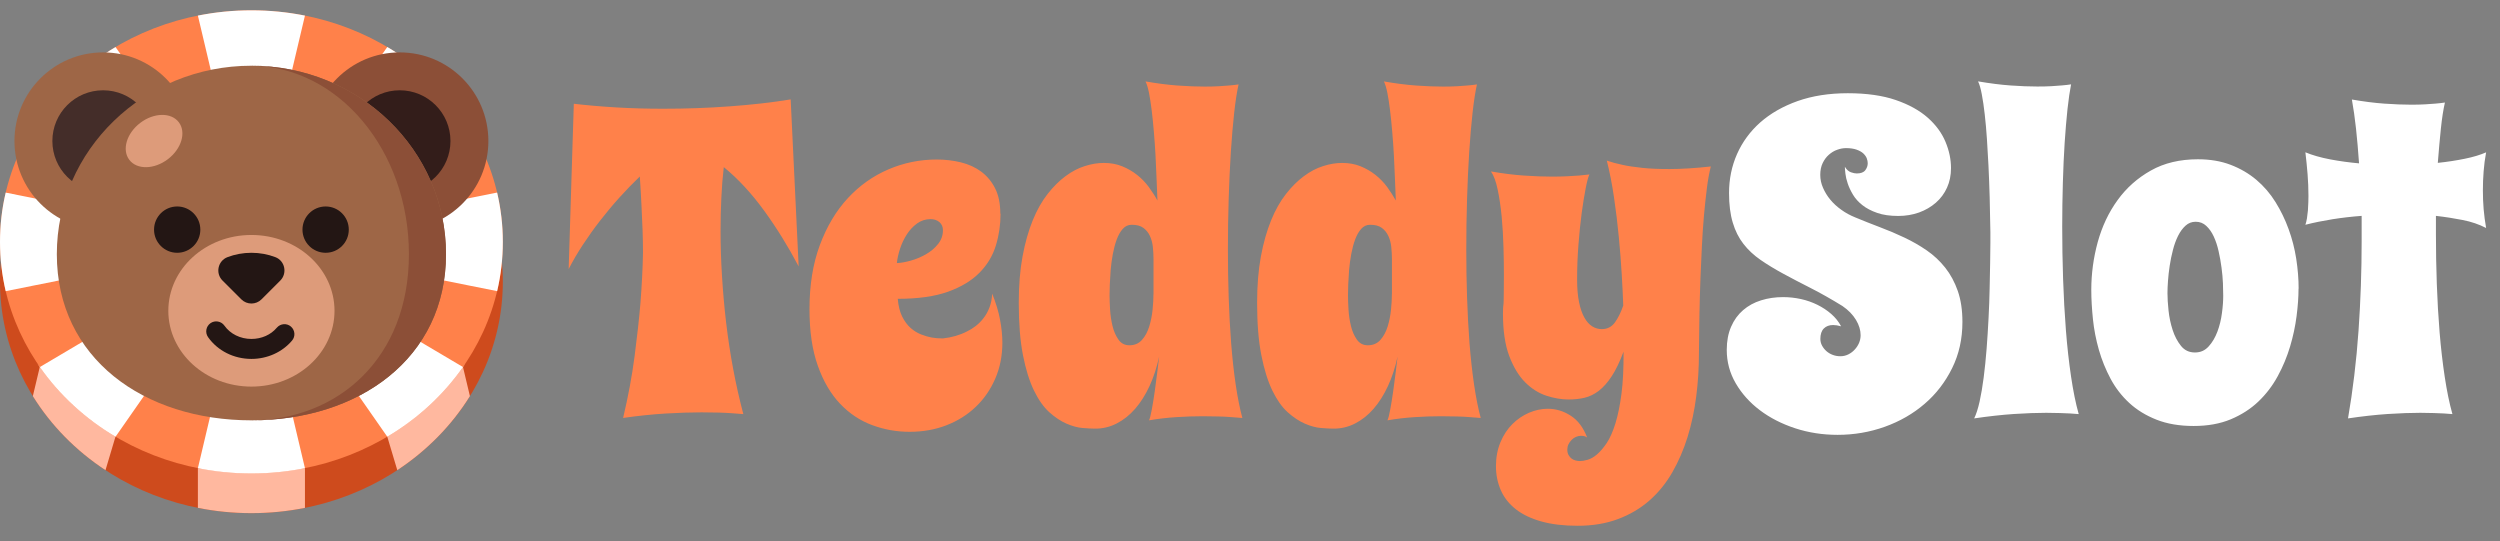
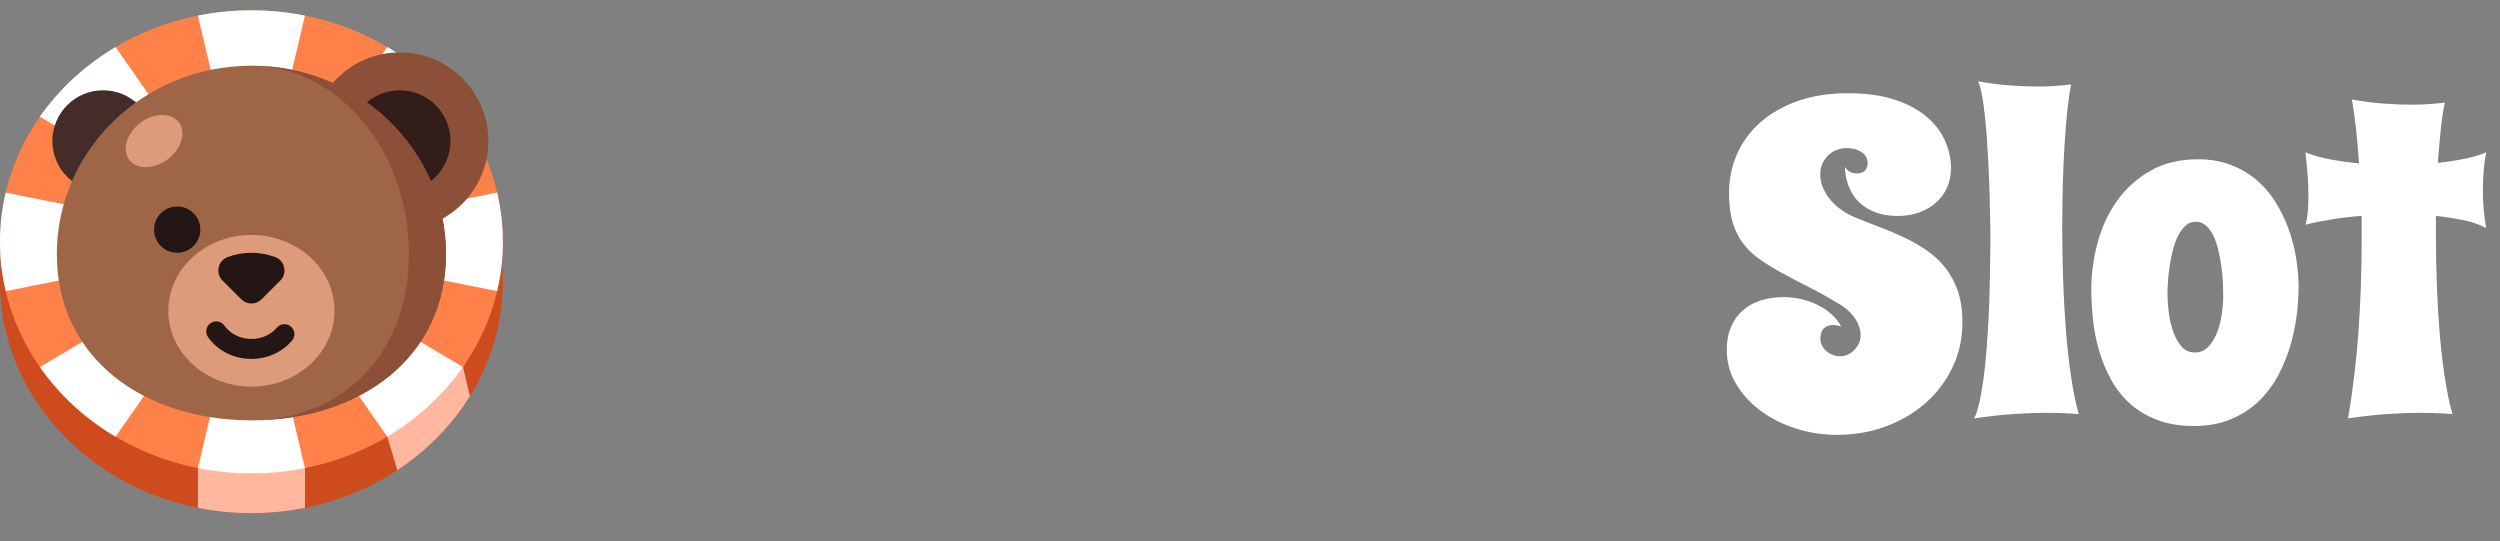
<svg xmlns="http://www.w3.org/2000/svg" width="97" height="21" viewBox="0 0 97 21" fill="none">
  <rect x="0" y="0" width="97" height="21" fill="#808080" stroke="none" />
-   <path d="M28.838 16.067C28.71 16.056 28.562 16.045 28.393 16.033C28.247 16.022 28.076 16.013 27.88 16.008C27.684 16.004 27.463 15.999 27.217 15.999C26.802 15.999 26.337 16.015 25.819 16.045C25.301 16.077 24.754 16.134 24.177 16.216C24.373 15.388 24.522 14.59 24.622 13.824C24.722 13.058 24.797 12.373 24.848 11.776C24.902 11.076 24.937 10.419 24.948 9.804C24.948 9.541 24.943 9.252 24.932 8.939C24.921 8.67 24.907 8.358 24.891 8.002C24.875 7.647 24.852 7.261 24.825 6.848C24.563 7.099 24.3 7.371 24.04 7.658C23.78 7.945 23.53 8.246 23.288 8.556C23.046 8.867 22.823 9.181 22.613 9.5C22.403 9.82 22.221 10.132 22.064 10.44L22.264 4.026C22.791 4.087 23.345 4.135 23.931 4.169C24.515 4.203 25.112 4.219 25.723 4.219C26.597 4.219 27.461 4.19 28.318 4.126C29.175 4.064 29.96 3.975 30.678 3.857L30.988 10.337C30.585 9.571 30.14 8.851 29.65 8.176C29.16 7.501 28.637 6.937 28.083 6.484C28.038 6.864 28.006 7.263 27.988 7.681C27.967 8.098 27.958 8.524 27.958 8.96C27.958 9.525 27.976 10.107 28.013 10.702C28.049 11.297 28.102 11.899 28.172 12.504C28.243 13.108 28.334 13.71 28.446 14.309C28.558 14.909 28.69 15.493 28.84 16.063L28.838 16.067ZM38.821 8.294C38.821 8.714 38.762 9.122 38.641 9.521C38.52 9.918 38.31 10.271 38.007 10.579C37.704 10.887 37.298 11.133 36.785 11.318C36.272 11.502 35.622 11.594 34.833 11.594C34.856 11.867 34.913 12.098 35.004 12.282C35.097 12.467 35.207 12.615 35.334 12.727C35.462 12.839 35.601 12.923 35.745 12.978C35.891 13.035 36.025 13.073 36.148 13.096C36.272 13.119 36.418 13.131 36.584 13.131C36.931 13.092 37.241 13.003 37.517 12.861C37.635 12.805 37.749 12.734 37.861 12.647C37.973 12.56 38.075 12.458 38.166 12.337C38.26 12.216 38.335 12.079 38.392 11.927C38.452 11.774 38.486 11.596 38.497 11.393C38.643 11.758 38.746 12.098 38.803 12.412C38.862 12.729 38.892 13.023 38.892 13.297C38.892 13.801 38.8 14.264 38.618 14.686C38.436 15.107 38.185 15.475 37.865 15.78C37.546 16.088 37.168 16.327 36.728 16.498C36.288 16.669 35.811 16.754 35.296 16.754C34.78 16.754 34.306 16.667 33.839 16.494C33.371 16.321 32.956 16.045 32.596 15.666C32.236 15.288 31.946 14.797 31.732 14.193C31.515 13.589 31.408 12.855 31.408 11.993C31.408 11.058 31.542 10.23 31.811 9.507C32.081 8.784 32.441 8.18 32.895 7.69C33.348 7.2 33.873 6.828 34.468 6.573C35.063 6.317 35.69 6.189 36.345 6.189C36.668 6.189 36.981 6.226 37.282 6.299C37.581 6.372 37.845 6.493 38.071 6.659C38.297 6.828 38.479 7.045 38.611 7.309C38.746 7.576 38.812 7.902 38.812 8.287L38.821 8.294ZM34.799 10.207C34.956 10.203 35.136 10.168 35.344 10.111C35.551 10.052 35.747 9.97 35.932 9.863C36.117 9.756 36.272 9.626 36.397 9.468C36.523 9.311 36.586 9.133 36.586 8.93C36.586 8.803 36.541 8.698 36.452 8.62C36.363 8.543 36.247 8.502 36.108 8.502C35.911 8.502 35.736 8.559 35.583 8.67C35.428 8.782 35.298 8.921 35.188 9.09C35.079 9.259 34.99 9.443 34.924 9.644C34.858 9.845 34.815 10.034 34.799 10.207ZM48.206 16.218C48.079 16.207 47.933 16.195 47.771 16.184C47.632 16.172 47.468 16.163 47.281 16.159C47.094 16.154 46.889 16.15 46.663 16.15C46.343 16.15 46.006 16.161 45.648 16.184C45.29 16.207 44.934 16.248 44.581 16.309C44.615 16.243 44.651 16.102 44.69 15.89C44.729 15.678 44.768 15.443 44.804 15.185C44.841 14.927 44.875 14.672 44.905 14.421C44.934 14.17 44.959 13.974 44.975 13.833C44.886 14.252 44.761 14.636 44.601 14.98C44.442 15.324 44.255 15.618 44.043 15.862C43.831 16.106 43.591 16.296 43.329 16.43C43.067 16.565 42.789 16.631 42.499 16.631C42.364 16.631 42.2 16.622 42.004 16.606C41.808 16.59 41.601 16.533 41.379 16.437C41.158 16.341 40.937 16.195 40.716 15.997C40.495 15.798 40.296 15.518 40.121 15.158C39.945 14.797 39.801 14.339 39.692 13.785C39.583 13.231 39.528 12.554 39.528 11.753C39.528 11.081 39.576 10.481 39.674 9.952C39.772 9.423 39.904 8.958 40.068 8.554C40.232 8.15 40.426 7.808 40.647 7.526C40.869 7.243 41.101 7.013 41.345 6.833C41.589 6.652 41.838 6.522 42.093 6.443C42.349 6.361 42.593 6.322 42.827 6.322C43.09 6.322 43.329 6.365 43.541 6.452C43.753 6.538 43.947 6.65 44.12 6.787C44.294 6.924 44.444 7.081 44.574 7.257C44.702 7.432 44.816 7.608 44.909 7.781C44.898 7.523 44.886 7.243 44.875 6.942C44.864 6.639 44.85 6.335 44.834 6.028C44.818 5.72 44.795 5.417 44.77 5.118C44.745 4.819 44.718 4.541 44.686 4.283C44.654 4.026 44.62 3.8 44.581 3.604C44.542 3.408 44.496 3.259 44.446 3.159C44.893 3.237 45.31 3.291 45.698 3.319C46.084 3.346 46.435 3.36 46.747 3.36C46.948 3.36 47.13 3.355 47.292 3.346C47.454 3.337 47.591 3.328 47.703 3.316C47.837 3.305 47.953 3.291 48.056 3.275C47.994 3.556 47.937 3.921 47.887 4.37C47.837 4.821 47.794 5.328 47.757 5.893C47.721 6.459 47.693 7.065 47.673 7.71C47.652 8.358 47.643 9.017 47.643 9.687C47.643 10.308 47.652 10.928 47.673 11.543C47.693 12.159 47.725 12.752 47.769 13.32C47.814 13.888 47.871 14.419 47.944 14.916C48.017 15.411 48.104 15.846 48.204 16.22L48.206 16.218ZM44.756 11.407V10.048C44.756 9.897 44.747 9.742 44.731 9.585C44.715 9.427 44.677 9.286 44.617 9.156C44.558 9.028 44.474 8.924 44.362 8.841C44.25 8.759 44.1 8.721 43.908 8.721C43.774 8.721 43.66 8.773 43.564 8.88C43.468 8.987 43.391 9.124 43.329 9.291C43.267 9.459 43.217 9.646 43.178 9.854C43.14 10.061 43.112 10.267 43.094 10.472C43.078 10.677 43.067 10.866 43.06 11.042C43.055 11.217 43.051 11.357 43.051 11.457C43.051 11.607 43.058 11.794 43.071 12.015C43.085 12.237 43.117 12.449 43.167 12.654C43.217 12.859 43.295 13.033 43.397 13.178C43.5 13.324 43.641 13.397 43.822 13.397C44.022 13.397 44.186 13.327 44.309 13.188C44.433 13.049 44.526 12.875 44.59 12.668C44.654 12.46 44.697 12.243 44.72 12.018C44.743 11.792 44.754 11.589 44.754 11.409L44.756 11.407ZM57.457 16.218C57.33 16.207 57.184 16.195 57.022 16.184C56.883 16.172 56.719 16.163 56.532 16.159C56.345 16.154 56.139 16.15 55.914 16.15C55.594 16.15 55.257 16.161 54.899 16.184C54.541 16.207 54.185 16.248 53.832 16.309C53.866 16.243 53.903 16.102 53.941 15.89C53.98 15.678 54.019 15.443 54.055 15.185C54.092 14.927 54.126 14.672 54.156 14.421C54.185 14.17 54.21 13.974 54.226 13.833C54.137 14.252 54.012 14.636 53.852 14.98C53.693 15.324 53.506 15.618 53.294 15.862C53.082 16.106 52.842 16.296 52.58 16.43C52.318 16.565 52.039 16.631 51.748 16.631C51.613 16.631 51.449 16.622 51.253 16.606C51.057 16.59 50.849 16.533 50.628 16.437C50.407 16.341 50.186 16.195 49.965 15.997C49.743 15.798 49.545 15.518 49.369 15.158C49.194 14.797 49.05 14.339 48.941 13.785C48.831 13.231 48.776 12.554 48.776 11.753C48.776 11.081 48.824 10.481 48.922 9.952C49.02 9.423 49.153 8.958 49.317 8.554C49.481 8.15 49.675 7.808 49.896 7.526C50.117 7.243 50.35 7.013 50.594 6.833C50.838 6.652 51.086 6.522 51.342 6.443C51.597 6.361 51.841 6.322 52.076 6.322C52.338 6.322 52.578 6.365 52.79 6.452C53.002 6.538 53.196 6.65 53.369 6.787C53.542 6.924 53.693 7.081 53.823 7.257C53.95 7.432 54.064 7.608 54.158 7.781C54.147 7.523 54.135 7.243 54.124 6.942C54.112 6.641 54.099 6.335 54.083 6.028C54.067 5.72 54.044 5.417 54.019 5.118C53.994 4.819 53.966 4.541 53.934 4.283C53.903 4.026 53.868 3.8 53.83 3.604C53.791 3.408 53.745 3.259 53.695 3.159C54.142 3.237 54.559 3.291 54.947 3.319C55.332 3.346 55.683 3.36 55.996 3.36C56.196 3.36 56.379 3.355 56.541 3.346C56.703 3.337 56.839 3.328 56.951 3.316C57.086 3.305 57.202 3.291 57.305 3.275C57.243 3.556 57.186 3.921 57.136 4.37C57.086 4.821 57.042 5.328 57.006 5.893C56.969 6.459 56.942 7.065 56.922 7.71C56.901 8.358 56.892 9.017 56.892 9.687C56.892 10.308 56.901 10.928 56.922 11.543C56.942 12.159 56.974 12.752 57.017 13.32C57.063 13.888 57.12 14.419 57.193 14.916C57.266 15.413 57.352 15.846 57.453 16.22L57.457 16.218ZM54.007 11.407V10.048C54.007 9.897 53.998 9.742 53.982 9.585C53.966 9.427 53.928 9.286 53.868 9.156C53.809 9.028 53.725 8.924 53.613 8.841C53.501 8.759 53.351 8.721 53.159 8.721C53.025 8.721 52.911 8.773 52.815 8.88C52.719 8.987 52.642 9.124 52.58 9.291C52.518 9.459 52.468 9.646 52.429 9.854C52.391 10.061 52.363 10.267 52.345 10.472C52.329 10.677 52.318 10.866 52.311 11.042C52.304 11.217 52.302 11.357 52.302 11.457C52.302 11.607 52.309 11.794 52.322 12.015C52.336 12.237 52.368 12.449 52.418 12.654C52.468 12.859 52.546 13.033 52.648 13.178C52.751 13.324 52.892 13.397 53.072 13.397C53.273 13.397 53.437 13.327 53.56 13.188C53.684 13.049 53.777 12.875 53.841 12.668C53.905 12.46 53.948 12.243 53.971 12.018C53.994 11.792 54.005 11.589 54.005 11.409L54.007 11.407ZM66.382 6.454C66.321 6.689 66.268 6.972 66.227 7.302C66.186 7.633 66.147 7.989 66.113 8.369C66.079 8.75 66.054 9.147 66.033 9.562C66.013 9.977 65.995 10.378 65.979 10.771C65.944 11.694 65.926 12.668 65.919 13.691C65.919 14.262 65.885 14.825 65.814 15.379C65.744 15.933 65.632 16.457 65.479 16.952C65.326 17.447 65.126 17.905 64.884 18.329C64.64 18.751 64.344 19.116 63.995 19.422C63.646 19.727 63.24 19.967 62.777 20.14C62.317 20.313 61.794 20.4 61.211 20.4C60.668 20.4 60.198 20.343 59.799 20.231C59.402 20.119 59.074 19.962 58.812 19.757C58.552 19.552 58.358 19.308 58.233 19.023C58.107 18.738 58.043 18.423 58.043 18.083C58.043 17.744 58.103 17.433 58.219 17.155C58.335 16.877 58.49 16.644 58.68 16.455C58.869 16.266 59.086 16.118 59.325 16.015C59.567 15.912 59.808 15.86 60.055 15.86C60.367 15.86 60.666 15.949 60.944 16.129C61.224 16.309 61.436 16.592 61.582 16.977C61.548 16.95 61.512 16.932 61.468 16.923C61.427 16.913 61.384 16.909 61.338 16.909C61.277 16.909 61.213 16.923 61.149 16.95C61.085 16.977 61.028 17.016 60.978 17.069C60.928 17.119 60.887 17.176 60.857 17.239C60.825 17.303 60.812 17.372 60.812 17.445C60.812 17.529 60.828 17.6 60.862 17.659C60.896 17.718 60.937 17.764 60.983 17.798C61.031 17.832 61.083 17.855 61.142 17.869C61.202 17.883 61.256 17.889 61.306 17.889C61.384 17.889 61.482 17.873 61.601 17.839C61.719 17.805 61.84 17.737 61.965 17.63C62.091 17.522 62.216 17.374 62.344 17.185C62.469 16.996 62.581 16.74 62.679 16.425C62.777 16.108 62.855 15.726 62.914 15.272C62.973 14.818 62.998 14.275 62.994 13.644C62.848 14.036 62.695 14.353 62.535 14.597C62.376 14.841 62.207 15.03 62.032 15.165C61.856 15.299 61.671 15.388 61.477 15.434C61.284 15.479 61.078 15.5 60.859 15.5C60.586 15.5 60.299 15.452 60 15.354C59.701 15.256 59.425 15.082 59.177 14.834C58.928 14.585 58.723 14.246 58.559 13.815C58.397 13.384 58.315 12.836 58.315 12.168C58.315 12.079 58.315 12.015 58.319 11.979C58.322 11.943 58.324 11.915 58.324 11.895C58.324 11.874 58.326 11.851 58.333 11.824C58.337 11.797 58.342 11.742 58.342 11.66C58.342 11.578 58.342 11.461 58.347 11.311C58.349 11.16 58.351 10.946 58.351 10.672C58.351 10.353 58.347 9.993 58.335 9.589C58.324 9.186 58.301 8.791 58.265 8.406C58.228 8.021 58.176 7.669 58.109 7.352C58.043 7.035 57.955 6.803 57.85 6.652C58.303 6.73 58.73 6.785 59.129 6.812C59.528 6.839 59.895 6.853 60.223 6.853C60.442 6.853 60.638 6.848 60.816 6.839C60.992 6.83 61.145 6.821 61.275 6.81C61.42 6.798 61.55 6.785 61.669 6.769C61.623 6.864 61.575 7.045 61.523 7.314C61.471 7.583 61.418 7.904 61.368 8.278C61.318 8.652 61.277 9.063 61.243 9.507C61.208 9.952 61.192 10.401 61.192 10.855C61.192 11.197 61.218 11.486 61.268 11.728C61.318 11.97 61.386 12.166 61.473 12.321C61.559 12.476 61.66 12.588 61.776 12.661C61.89 12.734 62.016 12.77 62.15 12.77C62.362 12.77 62.533 12.684 62.659 12.51C62.784 12.337 62.891 12.118 62.982 11.856C62.971 11.509 62.95 11.103 62.923 10.638C62.896 10.173 62.857 9.69 62.809 9.186C62.761 8.682 62.7 8.173 62.624 7.663C62.549 7.149 62.456 6.673 62.344 6.231C62.517 6.292 62.725 6.349 62.964 6.399C63.172 6.445 63.422 6.481 63.719 6.513C64.015 6.545 64.367 6.559 64.768 6.559C65.244 6.559 65.78 6.525 66.38 6.459L66.382 6.454Z" fill="#FF814A" />
  <path d="M75.699 6.522C75.699 6.803 75.647 7.056 75.544 7.282C75.442 7.508 75.296 7.704 75.111 7.865C74.926 8.027 74.71 8.153 74.461 8.244C74.213 8.333 73.941 8.379 73.652 8.379C73.333 8.379 73.059 8.34 72.833 8.26C72.607 8.182 72.416 8.082 72.263 7.961C72.108 7.84 71.987 7.706 71.898 7.558C71.809 7.409 71.741 7.266 71.693 7.124C71.645 6.985 71.615 6.855 71.602 6.739C71.588 6.62 71.581 6.532 71.581 6.47C71.647 6.582 71.727 6.652 71.816 6.684C71.905 6.716 71.98 6.73 72.042 6.73C72.199 6.73 72.309 6.689 72.373 6.605C72.436 6.52 72.468 6.431 72.468 6.335C72.468 6.274 72.455 6.21 72.43 6.142C72.404 6.076 72.359 6.012 72.295 5.952C72.231 5.893 72.144 5.845 72.035 5.806C71.926 5.768 71.791 5.747 71.627 5.747C71.515 5.747 71.401 5.768 71.283 5.811C71.164 5.852 71.057 5.918 70.959 6.005C70.861 6.091 70.781 6.199 70.719 6.329C70.658 6.456 70.626 6.609 70.626 6.782C70.626 6.956 70.66 7.118 70.731 7.282C70.802 7.446 70.895 7.603 71.016 7.747C71.137 7.893 71.278 8.023 71.445 8.141C71.609 8.26 71.791 8.358 71.985 8.436C72.293 8.563 72.61 8.691 72.938 8.814C73.266 8.937 73.583 9.072 73.891 9.218C74.199 9.364 74.489 9.53 74.76 9.717C75.031 9.904 75.269 10.127 75.474 10.385C75.679 10.643 75.841 10.944 75.962 11.288C76.082 11.633 76.142 12.034 76.142 12.492C76.142 13.146 76.01 13.744 75.743 14.284C75.476 14.825 75.123 15.285 74.676 15.668C74.231 16.052 73.716 16.348 73.132 16.558C72.546 16.768 71.935 16.872 71.299 16.872C70.722 16.872 70.174 16.788 69.652 16.617C69.132 16.446 68.676 16.213 68.284 15.917C67.892 15.621 67.579 15.272 67.347 14.873C67.114 14.474 66.998 14.04 66.998 13.575C66.998 13.233 67.055 12.934 67.167 12.677C67.278 12.419 67.434 12.205 67.632 12.034C67.83 11.863 68.063 11.735 68.33 11.653C68.597 11.569 68.879 11.528 69.183 11.528C69.417 11.528 69.648 11.553 69.876 11.603C70.102 11.653 70.316 11.728 70.514 11.826C70.713 11.924 70.893 12.043 71.052 12.182C71.212 12.321 71.34 12.481 71.435 12.661C71.317 12.627 71.214 12.611 71.125 12.611C70.975 12.611 70.854 12.656 70.765 12.745C70.676 12.834 70.63 12.969 70.63 13.149C70.63 13.245 70.653 13.331 70.697 13.413C70.742 13.495 70.799 13.566 70.87 13.628C70.941 13.689 71.02 13.737 71.114 13.771C71.207 13.806 71.303 13.822 71.403 13.822C71.515 13.822 71.618 13.799 71.714 13.751C71.809 13.703 71.894 13.641 71.964 13.562C72.037 13.484 72.092 13.397 72.133 13.302C72.172 13.206 72.192 13.108 72.192 13.007C72.192 12.811 72.133 12.613 72.012 12.412C71.891 12.212 71.718 12.031 71.488 11.874C71.052 11.605 70.64 11.373 70.254 11.176C69.869 10.98 69.513 10.796 69.187 10.618C68.863 10.442 68.569 10.264 68.309 10.084C68.049 9.904 67.828 9.699 67.646 9.464C67.463 9.229 67.324 8.953 67.231 8.636C67.135 8.319 67.087 7.938 67.087 7.489C67.087 6.951 67.19 6.447 67.397 5.977C67.605 5.508 67.906 5.097 68.3 4.748C68.695 4.4 69.178 4.124 69.748 3.921C70.318 3.72 70.968 3.617 71.695 3.617C72.423 3.617 73.05 3.706 73.558 3.882C74.067 4.057 74.48 4.286 74.796 4.566C75.113 4.846 75.341 5.159 75.485 5.503C75.629 5.847 75.699 6.187 75.699 6.522ZM80.652 16.067C80.556 16.063 80.445 16.054 80.317 16.042C80.205 16.038 80.073 16.031 79.918 16.026C79.763 16.022 79.59 16.017 79.393 16.017C79.029 16.017 78.611 16.033 78.139 16.063C77.667 16.095 77.152 16.152 76.598 16.234C76.675 16.077 76.746 15.86 76.808 15.584C76.869 15.308 76.922 14.993 76.967 14.645C77.013 14.296 77.049 13.922 77.081 13.527C77.111 13.133 77.136 12.736 77.156 12.339C77.177 11.943 77.191 11.557 77.198 11.185C77.207 10.814 77.213 10.479 77.218 10.178C77.223 9.879 77.227 9.626 77.227 9.418V9.015C77.216 8.08 77.191 7.213 77.152 6.413C77.136 6.078 77.115 5.738 77.093 5.398C77.07 5.056 77.043 4.737 77.008 4.441C76.974 4.144 76.938 3.884 76.894 3.661C76.853 3.437 76.803 3.269 76.748 3.157C77.202 3.234 77.622 3.289 78.007 3.316C78.392 3.344 78.739 3.357 79.049 3.357C79.25 3.357 79.432 3.353 79.594 3.344C79.756 3.335 79.893 3.326 80.004 3.314C80.139 3.303 80.255 3.289 80.358 3.273C80.308 3.524 80.262 3.843 80.219 4.231C80.178 4.616 80.141 5.052 80.109 5.533C80.078 6.014 80.055 6.532 80.039 7.086C80.023 7.64 80.014 8.21 80.014 8.798C80.014 9.471 80.025 10.148 80.048 10.83C80.071 11.512 80.107 12.173 80.157 12.811C80.207 13.45 80.274 14.047 80.356 14.604C80.438 15.16 80.536 15.648 80.654 16.067H80.652ZM89.183 11.199C89.183 11.523 89.157 11.881 89.107 12.269C89.057 12.659 88.973 13.049 88.856 13.443C88.738 13.837 88.581 14.22 88.378 14.592C88.177 14.964 87.926 15.292 87.625 15.58C87.326 15.865 86.968 16.095 86.556 16.268C86.141 16.442 85.659 16.528 85.112 16.528C84.565 16.528 84.084 16.446 83.674 16.284C83.263 16.122 82.91 15.906 82.615 15.634C82.321 15.363 82.08 15.05 81.89 14.695C81.701 14.339 81.548 13.965 81.436 13.573C81.325 13.181 81.247 12.786 81.206 12.385C81.165 11.986 81.142 11.605 81.142 11.247C81.142 10.616 81.227 9.995 81.393 9.389C81.562 8.782 81.817 8.239 82.162 7.765C82.506 7.289 82.937 6.906 83.454 6.616C83.972 6.324 84.581 6.18 85.281 6.18C85.751 6.18 86.173 6.251 86.549 6.395C86.923 6.538 87.256 6.732 87.548 6.978C87.839 7.225 88.086 7.512 88.291 7.843C88.496 8.173 88.665 8.522 88.799 8.892C88.934 9.261 89.032 9.644 89.094 10.041C89.155 10.438 89.187 10.825 89.187 11.199H89.183ZM86.261 11.475C86.261 11.347 86.257 11.185 86.25 10.992C86.243 10.798 86.223 10.595 86.195 10.383C86.168 10.171 86.129 9.956 86.081 9.744C86.034 9.532 85.97 9.341 85.892 9.174C85.815 9.006 85.716 8.869 85.603 8.764C85.489 8.657 85.352 8.604 85.194 8.604C85.037 8.604 84.912 8.654 84.8 8.755C84.688 8.855 84.592 8.987 84.51 9.149C84.428 9.311 84.362 9.496 84.31 9.699C84.257 9.904 84.214 10.107 84.184 10.312C84.152 10.517 84.132 10.713 84.118 10.9C84.104 11.088 84.098 11.247 84.098 11.375C84.098 11.559 84.111 11.783 84.139 12.047C84.166 12.31 84.221 12.563 84.298 12.802C84.376 13.044 84.485 13.249 84.622 13.42C84.759 13.591 84.939 13.676 85.162 13.676C85.386 13.676 85.552 13.598 85.696 13.441C85.84 13.283 85.951 13.092 86.036 12.866C86.12 12.64 86.179 12.401 86.211 12.148C86.246 11.897 86.261 11.671 86.261 11.475ZM96.461 5.909C96.415 6.16 96.383 6.406 96.365 6.648C96.345 6.89 96.336 7.136 96.336 7.387C96.336 7.637 96.345 7.87 96.365 8.112C96.386 8.356 96.418 8.6 96.461 8.846C96.192 8.707 95.889 8.602 95.551 8.536C95.212 8.47 94.867 8.415 94.514 8.376V9.099C94.514 9.731 94.525 10.371 94.548 11.017C94.571 11.664 94.607 12.289 94.657 12.898C94.707 13.505 94.774 14.081 94.856 14.624C94.938 15.167 95.036 15.648 95.154 16.067C95.059 16.063 94.947 16.054 94.819 16.042C94.707 16.038 94.575 16.031 94.425 16.026C94.274 16.022 94.101 16.017 93.905 16.017C93.54 16.017 93.121 16.033 92.646 16.063C92.17 16.095 91.657 16.152 91.103 16.234C91.292 15.142 91.428 14.008 91.511 12.83C91.593 11.651 91.632 10.499 91.632 9.375V8.376C91.251 8.404 90.874 8.447 90.503 8.506C90.131 8.566 89.78 8.636 89.449 8.721C89.472 8.659 89.49 8.577 89.509 8.477C89.525 8.376 89.538 8.271 89.547 8.166C89.556 8.059 89.561 7.957 89.563 7.856C89.566 7.756 89.568 7.672 89.568 7.606C89.568 7.321 89.556 7.038 89.534 6.757C89.511 6.477 89.484 6.194 89.449 5.909C89.718 6.021 90.038 6.112 90.407 6.183C90.776 6.253 91.15 6.304 91.531 6.338C91.497 5.85 91.458 5.401 91.413 4.986C91.367 4.571 91.314 4.197 91.253 3.861C91.707 3.939 92.126 3.994 92.512 4.021C92.897 4.048 93.248 4.062 93.561 4.062C93.761 4.062 93.944 4.057 94.101 4.048C94.261 4.039 94.395 4.03 94.509 4.019C94.644 4.007 94.76 3.994 94.863 3.978C94.801 4.247 94.749 4.582 94.707 4.981C94.666 5.382 94.625 5.827 94.587 6.319C94.956 6.281 95.305 6.226 95.631 6.16C95.959 6.094 96.238 6.009 96.466 5.909H96.461Z" fill="white" />
  <path d="M9.755 19.91C15.142 19.91 19.51 15.887 19.51 10.926C19.51 5.964 15.142 1.941 9.755 1.941C4.367 1.941 0 5.964 0 10.926C0 15.887 4.367 19.91 9.755 19.91Z" fill="#CE4B1D" />
  <path d="M7.678 18.165V19.705C8.346 19.839 9.041 19.91 9.755 19.91C10.469 19.91 11.162 19.839 11.832 19.705V18.165H7.68H7.678Z" fill="#FFB89F" />
-   <path d="M4.093 18.243L4.48 16.945L1.457 14.113L1.543 14.241L1.274 15.37C1.977 16.505 2.941 17.486 4.093 18.243Z" fill="#FFB89F" />
  <path d="M18.233 15.37L17.964 14.241L18.05 14.113L15.027 16.945L15.415 18.243C16.564 17.486 17.528 16.505 18.233 15.37Z" fill="#FFB89F" />
  <path d="M9.755 18.368C15.142 18.368 19.51 14.346 19.51 9.384C19.51 4.422 15.142 0.4 9.755 0.4C4.367 0.4 0 4.422 0 9.384C0 14.346 4.367 18.368 9.755 18.368Z" fill="#FF814A" />
  <path d="M7.678 18.165L9.755 9.386L11.832 18.165C11.164 18.3 10.469 18.371 9.755 18.371C9.041 18.371 8.348 18.3 7.678 18.165ZM9.755 0.4C9.041 0.4 8.348 0.471 7.678 0.605L9.755 9.384L11.832 0.605C11.164 0.471 10.469 0.4 9.755 0.4ZM16.653 15.737C17.157 15.272 17.592 14.77 17.964 14.241L9.755 9.384L15.027 16.945C15.601 16.603 16.149 16.202 16.653 15.737ZM2.857 3.031C2.353 3.497 1.918 3.998 1.546 4.527L9.755 9.384L4.483 1.825C3.908 2.167 3.361 2.569 2.857 3.034V3.031ZM19.51 9.384C19.51 8.727 19.432 8.089 19.289 7.471L9.755 9.384L19.289 11.297C19.434 10.682 19.51 10.041 19.51 9.384ZM0 9.384C0 10.041 0.078 10.679 0.221 11.297L9.755 9.384L0.221 7.473C0.075 8.089 0 8.73 0 9.386V9.384ZM16.653 3.031C16.149 2.566 15.604 2.165 15.027 1.823L9.755 9.384L17.964 4.527C17.592 3.996 17.157 3.494 16.653 3.031ZM2.857 15.737C3.361 16.202 3.906 16.603 4.483 16.945L9.755 9.384L1.546 14.241C1.918 14.772 2.353 15.274 2.857 15.737Z" fill="white" />
  <path d="M9.755 16.045C13.749 16.045 16.988 13.063 16.988 9.384C16.988 5.706 13.749 2.724 9.755 2.724C5.76 2.724 2.522 5.706 2.522 9.384C2.522 13.063 5.76 16.045 9.755 16.045Z" fill="#FF814A" />
  <path d="M9.755 15.224C13.257 15.224 16.096 12.609 16.096 9.384C16.096 6.159 13.257 3.544 9.755 3.544C6.253 3.544 3.414 6.159 3.414 9.384C3.414 12.609 6.253 15.224 9.755 15.224Z" fill="white" />
-   <path d="M4 8.91C5.899 8.91 7.438 7.37 7.438 5.471C7.438 3.572 5.899 2.033 4 2.033C2.101 2.033 0.561 3.572 0.561 5.471C0.561 7.37 2.101 8.91 4 8.91Z" fill="#9E6646" />
  <path d="M4 7.439C5.086 7.439 5.967 6.558 5.967 5.471C5.967 4.384 5.086 3.503 4 3.503C2.913 3.503 2.032 4.384 2.032 5.471C2.032 6.558 2.913 7.439 4 7.439Z" fill="#442D29" />
  <path d="M15.51 8.91C17.41 8.91 18.949 7.37 18.949 5.471C18.949 3.572 17.41 2.033 15.51 2.033C13.611 2.033 12.072 3.572 12.072 5.471C12.072 7.37 13.611 8.91 15.51 8.91Z" fill="#8C4F37" />
  <path d="M15.51 7.439C16.597 7.439 17.478 6.558 17.478 5.471C17.478 4.384 16.597 3.503 15.51 3.503C14.424 3.503 13.543 4.384 13.543 5.471C13.543 6.558 14.424 7.439 15.51 7.439Z" fill="#331D1A" />
  <path d="M17.305 9.863C17.305 13.901 13.925 16.309 9.755 16.309C5.584 16.309 2.205 13.901 2.205 9.863C2.205 5.825 5.584 2.55 9.755 2.55C13.925 2.55 17.305 5.825 17.305 9.863Z" fill="#9E6646" />
  <path d="M9.755 2.55C9.755 2.55 9.734 2.55 9.725 2.55C13.118 2.557 15.866 5.829 15.866 9.863C15.866 13.897 13.118 16.305 9.725 16.309C9.734 16.309 9.746 16.309 9.755 16.309C13.925 16.309 17.305 13.901 17.305 9.863C17.305 5.825 13.925 2.55 9.755 2.55Z" fill="#8C4F37" />
  <path d="M9.755 15C11.536 15 12.979 13.683 12.979 12.059C12.979 10.434 11.536 9.117 9.755 9.117C7.974 9.117 6.531 10.434 6.531 12.059C6.531 13.683 7.974 15 9.755 15Z" fill="#DD9B7A" />
  <path d="M9.755 13.926C9.073 13.926 8.444 13.609 8.072 13.08C7.949 12.905 7.992 12.663 8.166 12.54C8.341 12.417 8.583 12.46 8.706 12.633C8.934 12.957 9.326 13.151 9.755 13.151C10.147 13.151 10.508 12.992 10.742 12.713C10.882 12.551 11.126 12.531 11.287 12.67C11.449 12.809 11.47 13.053 11.331 13.215C10.948 13.666 10.371 13.926 9.753 13.926H9.755Z" fill="#231614" />
-   <path d="M12.635 9.808C13.131 9.808 13.533 9.406 13.533 8.91C13.533 8.414 13.131 8.011 12.635 8.011C12.139 8.011 11.736 8.414 11.736 8.91C11.736 9.406 12.139 9.808 12.635 9.808Z" fill="#231614" />
  <path d="M6.875 9.808C7.371 9.808 7.773 9.406 7.773 8.91C7.773 8.414 7.371 8.011 6.875 8.011C6.379 8.011 5.977 8.414 5.977 8.91C5.977 9.406 6.379 9.808 6.875 9.808Z" fill="#231614" />
  <path d="M10.147 11.614L10.874 10.887C11.157 10.604 11.057 10.118 10.683 9.977C10.398 9.868 10.083 9.808 9.755 9.808C9.427 9.808 9.114 9.868 8.827 9.977C8.451 10.121 8.35 10.604 8.635 10.887L9.363 11.614C9.579 11.831 9.931 11.831 10.147 11.614Z" fill="#231614" />
  <path d="M6.513 6.177C7.043 5.774 7.234 5.132 6.938 4.743C6.643 4.354 5.973 4.365 5.442 4.768C4.912 5.171 4.722 5.813 5.017 6.202C5.313 6.591 5.982 6.58 6.513 6.177Z" fill="#DD9B7A" />
</svg>